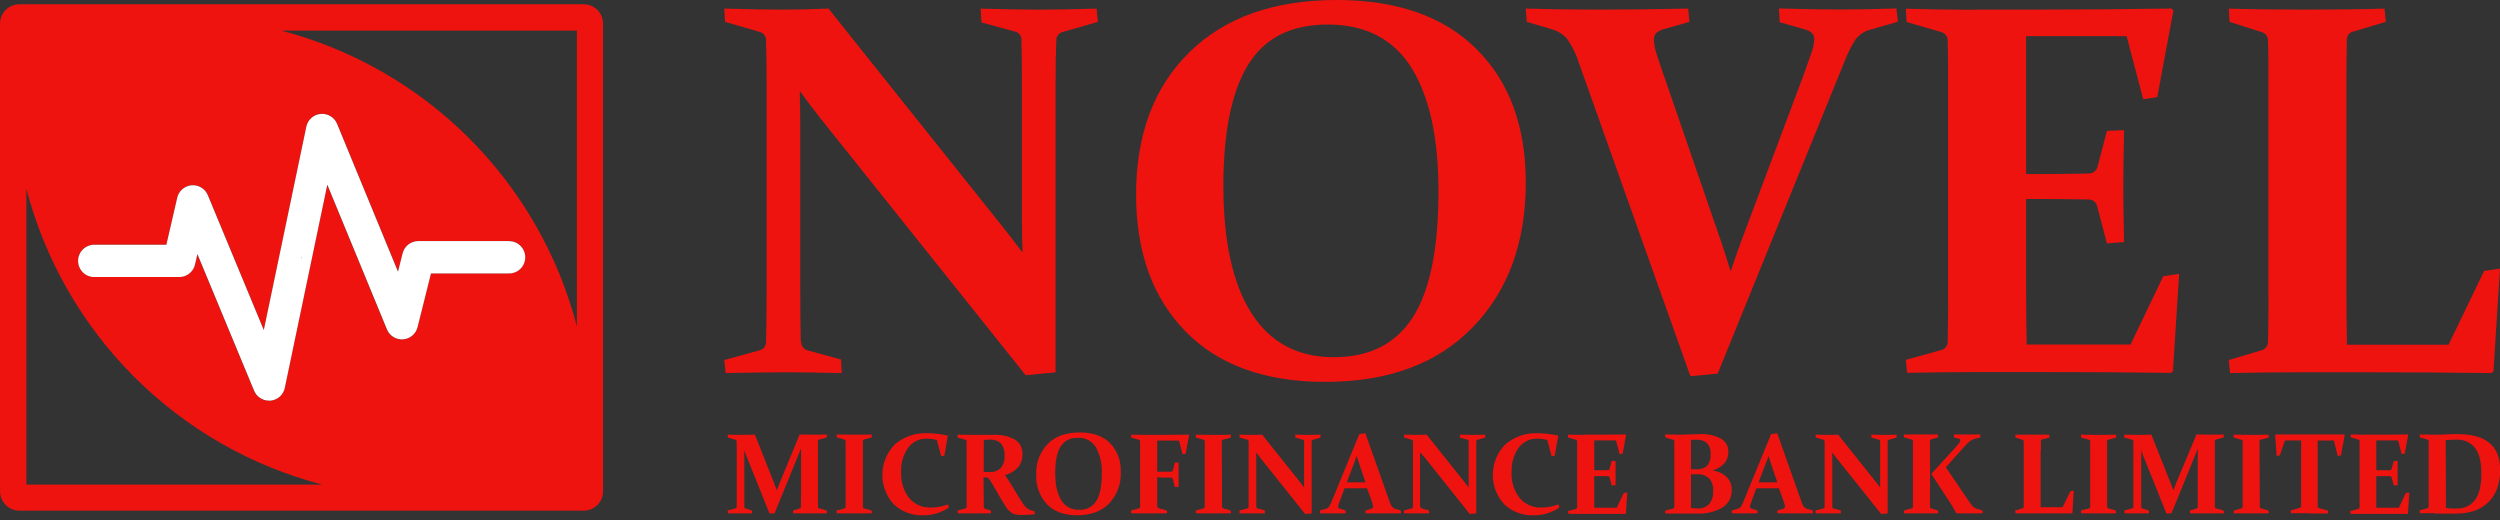
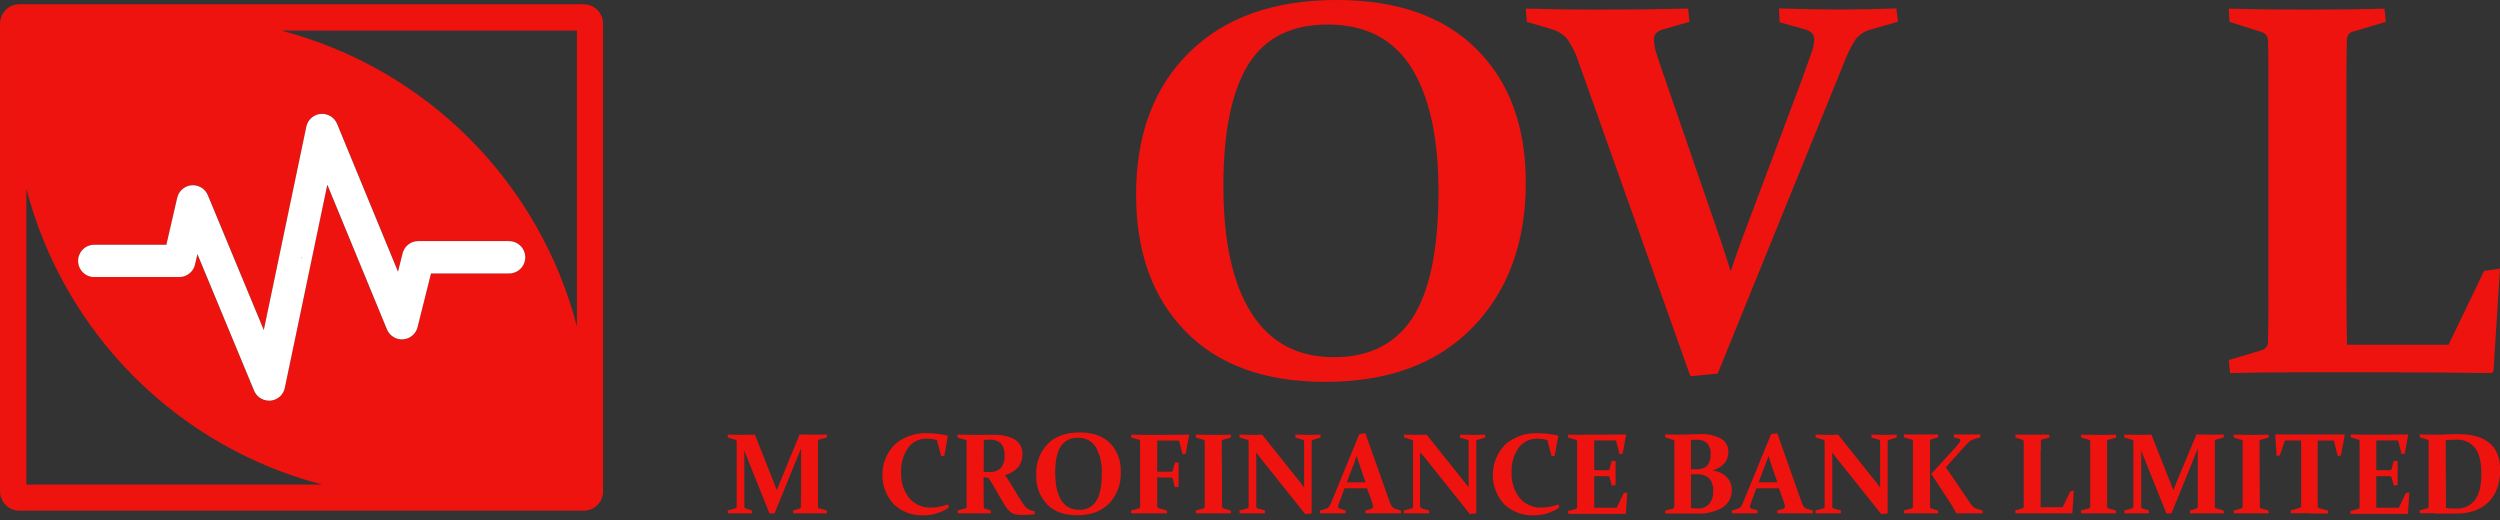
<svg xmlns="http://www.w3.org/2000/svg" width="245" height="51" viewBox="0 0 245 51" fill="none">
  <rect x="0" y="0" width="245" height="51" fill="#333333" stroke="none" />
  <g clip-path="url(#clip0_1677_343)">
    <path d="M57.203 0.42H1.898C1.396 0.42 0.914 0.62 0.559 0.975C0.203 1.33 0.004 1.812 0.004 2.314V48.15C0.004 48.652 0.203 49.134 0.559 49.489C0.914 49.844 1.396 50.044 1.898 50.044H57.203C57.706 50.044 58.188 49.844 58.543 49.489C58.898 49.134 59.098 48.652 59.098 48.15V2.314C59.098 1.812 58.898 1.33 58.543 0.975C58.188 0.62 57.706 0.42 57.203 0.42ZM2.584 47.491V18.497C4.405 25.471 8.052 31.834 13.149 36.93C18.247 42.026 24.61 45.671 31.585 47.491H2.584ZM49.798 26.789H42.222L40.911 32.066C40.831 32.389 40.65 32.679 40.395 32.895C40.141 33.11 39.825 33.239 39.492 33.264C39.159 33.288 38.828 33.207 38.544 33.032C38.26 32.858 38.038 32.597 37.911 32.289L32.066 18.107L27.899 38.021C27.831 38.351 27.658 38.651 27.406 38.876C27.155 39.101 26.837 39.24 26.501 39.271H26.354C26.041 39.27 25.736 39.178 25.476 39.005C25.215 38.831 25.012 38.585 24.891 38.297L19.334 24.906L19.099 25.929C19.017 26.273 18.822 26.58 18.544 26.8C18.267 27.02 17.923 27.14 17.569 27.141H9.315C9.101 27.152 8.887 27.119 8.686 27.044C8.485 26.969 8.301 26.854 8.146 26.706C7.99 26.559 7.867 26.381 7.782 26.184C7.698 25.986 7.654 25.774 7.654 25.56C7.654 25.345 7.698 25.133 7.782 24.936C7.867 24.739 7.99 24.561 8.146 24.413C8.301 24.265 8.485 24.151 8.686 24.076C8.887 24.001 9.101 23.968 9.315 23.978H16.311L17.376 19.372C17.451 19.045 17.628 18.751 17.881 18.531C18.134 18.311 18.451 18.178 18.785 18.15C19.119 18.122 19.453 18.201 19.739 18.376C20.025 18.551 20.248 18.812 20.376 19.122L25.861 32.339L30.028 12.406C30.098 12.075 30.272 11.775 30.524 11.551C30.776 11.326 31.094 11.188 31.43 11.156C31.767 11.125 32.105 11.202 32.394 11.377C32.684 11.551 32.91 11.813 33.039 12.126L39.013 26.619L39.464 24.816C39.55 24.473 39.747 24.17 40.025 23.953C40.303 23.736 40.646 23.618 40.998 23.619H49.806C50.02 23.608 50.234 23.641 50.435 23.716C50.636 23.791 50.819 23.905 50.975 24.053C51.13 24.201 51.254 24.379 51.338 24.576C51.423 24.773 51.466 24.985 51.466 25.2C51.466 25.414 51.423 25.627 51.338 25.824C51.254 26.021 51.13 26.199 50.975 26.347C50.819 26.494 50.636 26.609 50.435 26.684C50.234 26.759 50.02 26.792 49.806 26.782L49.798 26.789ZM56.537 31.986C54.718 25.013 51.072 18.651 45.976 13.555C40.88 8.459 34.517 4.815 27.543 2.996H56.537V31.986Z" fill="#EF130F" />
    <path d="M29.581 25.289H29.535L29.554 25.209L29.581 25.289Z" fill="#EF130F" />
-     <path d="M29.581 25.289H29.535L29.554 25.209L29.581 25.289Z" fill="#EF130F" />
+     <path d="M29.581 25.289H29.535L29.581 25.289Z" fill="#EF130F" />
    <path d="M29.581 25.289H29.535L29.554 25.209L29.581 25.289Z" fill="#EF130F" />
    <path d="M49.798 23.626H40.99C40.638 23.626 40.295 23.744 40.017 23.96C39.739 24.177 39.542 24.481 39.456 24.823L39.005 26.626L33.032 12.133C32.902 11.821 32.676 11.559 32.386 11.384C32.097 11.21 31.759 11.133 31.423 11.164C31.086 11.195 30.768 11.334 30.516 11.558C30.264 11.783 30.09 12.083 30.02 12.414L25.853 32.346L20.368 19.13C20.24 18.82 20.017 18.559 19.731 18.384C19.445 18.209 19.111 18.13 18.777 18.158C18.443 18.186 18.126 18.319 17.873 18.539C17.62 18.758 17.443 19.053 17.368 19.38L16.304 23.986H9.315C9.1 23.976 8.886 24.009 8.685 24.083C8.484 24.158 8.301 24.273 8.145 24.421C7.99 24.569 7.866 24.747 7.782 24.944C7.697 25.141 7.654 25.353 7.654 25.567C7.654 25.782 7.697 25.994 7.782 26.191C7.866 26.388 7.99 26.566 8.145 26.714C8.301 26.862 8.484 26.977 8.685 27.052C8.886 27.126 9.1 27.16 9.315 27.149H17.569C17.927 27.149 18.274 27.028 18.555 26.805C18.835 26.582 19.031 26.271 19.111 25.922L19.345 24.899L24.902 38.29C25.023 38.578 25.227 38.824 25.487 38.997C25.747 39.17 26.052 39.263 26.365 39.263H26.512C26.849 39.232 27.166 39.094 27.418 38.869C27.669 38.644 27.842 38.344 27.91 38.013L32.077 18.099L37.922 32.282C38.049 32.59 38.271 32.85 38.555 33.025C38.839 33.2 39.17 33.281 39.503 33.256C39.836 33.231 40.152 33.102 40.407 32.887C40.661 32.672 40.842 32.382 40.922 32.058L42.237 26.797H49.813C50.027 26.807 50.241 26.774 50.442 26.699C50.643 26.625 50.827 26.51 50.982 26.362C51.137 26.214 51.261 26.036 51.346 25.839C51.43 25.642 51.474 25.43 51.474 25.215C51.474 25.001 51.43 24.789 51.346 24.591C51.261 24.394 51.137 24.216 50.982 24.069C50.827 23.921 50.643 23.806 50.442 23.731C50.241 23.656 50.027 23.623 49.813 23.634L49.798 23.626ZM29.55 25.293L29.569 25.217L29.592 25.293H29.55Z" fill="white" />
    <path d="M29.581 25.289H29.535L29.554 25.209L29.581 25.289Z" fill="#EF130F" />
-     <path d="M78.519 33.453C78.5 33.653 78.555 33.853 78.671 34.016C78.788 34.18 78.96 34.295 79.155 34.343L82.417 35.233L82.492 36.559C80.199 36.506 78.315 36.481 76.841 36.483C75.366 36.486 73.457 36.511 71.113 36.559L70.981 35.286L74.39 34.343C74.576 34.309 74.746 34.212 74.871 34.069C74.995 33.926 75.067 33.745 75.075 33.555C75.111 32.179 75.128 30.489 75.128 28.486V8.201C75.128 6.504 75.111 5.095 75.075 3.974C75.085 3.785 75.03 3.599 74.919 3.446C74.808 3.293 74.648 3.182 74.466 3.133L71.056 2.141L70.981 0.841C73.354 0.909 75.179 0.944 76.454 0.944C78.118 0.944 79.697 0.909 81.189 0.841L98.122 22.054C98.799 22.903 99.494 23.802 100.209 24.752C100.169 23.567 100.148 22.436 100.148 21.357V8.099C100.148 6.45 100.132 5.032 100.099 3.845C100.094 3.662 100.025 3.486 99.904 3.348C99.783 3.209 99.618 3.117 99.436 3.088L96.179 2.197L96.103 0.845C98.444 0.913 100.338 0.947 101.785 0.947C103.232 0.947 105.126 0.913 107.467 0.845L107.592 2.144L104.13 3.137C103.947 3.186 103.787 3.296 103.676 3.449C103.565 3.602 103.51 3.789 103.52 3.978C103.469 5.099 103.444 6.508 103.444 8.205V36.491L100.516 36.771L80.439 11.641C79.846 10.883 79.158 9.976 78.375 8.917C78.409 10.175 78.428 11.327 78.428 12.38V28.494C78.428 30.499 78.444 32.155 78.477 33.46" fill="#EF130F" />
    <path d="M149.526 17.895C149.526 23.769 147.795 28.492 144.332 32.066C140.87 35.639 136.049 37.425 129.87 37.422C123.965 37.422 119.401 35.772 116.176 32.471C112.951 29.171 111.338 24.703 111.338 19.069C111.338 13.193 113.077 8.546 116.555 5.129C120.032 1.712 124.844 0.003 130.991 0C136.898 0 141.464 1.6 144.688 4.799C147.913 7.999 149.526 12.364 149.526 17.895ZM119.892 18.228C119.892 23.66 120.809 27.814 122.642 30.691C124.475 33.567 127.165 35.005 130.71 35.005C134.208 35.005 136.793 33.699 138.465 31.085C140.136 28.471 140.972 24.363 140.972 18.762C140.972 13.502 140.088 9.461 138.321 6.64C136.553 3.82 133.82 2.407 130.123 2.402C126.54 2.402 123.939 3.714 122.32 6.337C120.701 8.961 119.891 12.929 119.888 18.239" fill="#EF130F" />
    <path d="M168.712 23.804C169.036 24.769 169.332 25.702 169.603 26.604C169.906 25.702 170.231 24.778 170.569 23.827L176.705 7.481C177.046 6.534 177.311 5.777 177.508 5.209C177.674 4.786 177.772 4.34 177.8 3.887C177.808 3.765 177.791 3.643 177.75 3.529C177.708 3.415 177.642 3.311 177.557 3.224C177.349 3.048 177.101 2.926 176.834 2.868L174.413 2.182L174.338 0.83C176.8 0.898 178.803 0.932 180.346 0.932C181.959 0.932 183.793 0.898 185.846 0.83L185.997 2.129L183.247 2.917C182.692 3.072 182.201 3.403 181.849 3.86C181.439 4.485 181.099 5.153 180.834 5.853L168.334 36.612L165.659 36.865L154.738 6.182C154.478 5.334 154.087 4.531 153.579 3.803C153.183 3.356 152.666 3.032 152.09 2.871L149.628 2.14L149.526 0.841C151.834 0.909 154.142 0.943 156.45 0.943C159.524 0.943 162.52 0.909 165.439 0.841L165.565 2.14L163.072 2.852C162.792 2.915 162.532 3.045 162.314 3.231C162.231 3.325 162.168 3.434 162.128 3.552C162.088 3.671 162.073 3.796 162.083 3.921C162.105 4.375 162.191 4.824 162.337 5.254C162.506 5.807 162.753 6.542 163.076 7.459L168.712 23.804Z" fill="#EF130F" />
-     <path d="M193.543 0.939H199.983C204.109 0.939 208.386 0.905 212.813 0.837L212.991 1.041L211.411 9.519L210.036 9.724L208.407 3.538H198.559V17.057H199.934C201.411 17.057 202.998 17.04 204.695 17.004C204.896 17.007 205.092 16.94 205.25 16.815C205.408 16.69 205.518 16.515 205.563 16.319L206.479 12.83L208.157 12.754C208.107 15.216 208.082 17.057 208.082 18.277C208.082 19.497 208.107 21.313 208.157 23.724L206.479 23.853L205.536 20.266C205.506 20.075 205.411 19.9 205.268 19.77C205.125 19.64 204.941 19.562 204.748 19.55C203.013 19.517 201.401 19.501 199.911 19.501H198.559V28.213C198.559 30.079 198.576 31.929 198.612 33.763H208.794L212.002 27.069L213.555 26.838L212.946 36.361L212.768 36.539C208.54 36.486 204.424 36.461 200.419 36.464H193.672C191.482 36.464 189.225 36.489 186.899 36.539L186.774 35.267L190.183 34.323C190.37 34.289 190.54 34.192 190.665 34.049C190.79 33.906 190.863 33.725 190.873 33.535C190.888 32.859 190.9 32.101 190.91 31.263C190.921 30.424 190.921 29.495 190.91 28.475V8.201C190.91 7.352 190.91 6.58 190.91 5.883C190.91 5.186 190.888 4.549 190.873 3.989C190.881 3.8 190.825 3.613 190.713 3.461C190.602 3.308 190.441 3.197 190.259 3.148L186.85 2.155L186.774 0.856C189.15 0.924 191.407 0.958 193.543 0.958" fill="#EF130F" />
    <path d="M229.95 8.095V28.232C229.95 30.099 229.968 31.948 230.003 33.782H239.958L243.443 26.554L244.996 26.323L244.36 36.38L244.182 36.559C239.992 36.505 235.894 36.48 231.886 36.483H225.571C223.046 36.483 220.703 36.508 218.544 36.559L218.419 35.286L221.575 34.343C221.761 34.308 221.931 34.211 222.056 34.068C222.181 33.925 222.254 33.744 222.264 33.555C222.279 32.878 222.292 32.12 222.302 31.282C222.312 30.443 222.312 29.514 222.302 28.494V8.201C222.302 7.353 222.302 6.58 222.302 5.883C222.302 5.186 222.279 4.553 222.264 3.989C222.272 3.8 222.216 3.614 222.105 3.461C221.993 3.308 221.833 3.198 221.65 3.148L218.495 2.14L218.419 0.845C220.609 0.91 223.134 0.943 225.995 0.943C228.945 0.943 231.507 0.91 233.681 0.845L233.81 2.14L230.651 3.083C230.471 3.115 230.307 3.207 230.187 3.345C230.067 3.483 229.998 3.658 229.992 3.841C229.992 4.455 229.961 5.322 229.954 6.451C229.946 7.58 229.954 8.129 229.954 8.095" fill="#EF130F" />
    <path d="M78.363 42.578C78.871 42.578 79.329 42.6 79.735 42.6C80.14 42.6 80.526 42.6 81.019 42.578L81.053 42.858L80.295 43.074C80.255 43.084 80.22 43.107 80.196 43.141C80.171 43.174 80.16 43.215 80.163 43.256C80.163 43.498 80.163 43.801 80.163 44.169V48.563C80.163 48.995 80.163 49.362 80.163 49.657C80.164 49.699 80.179 49.738 80.206 49.769C80.233 49.8 80.27 49.821 80.311 49.828L81.026 50.032L81.049 50.309C80.523 50.309 79.943 50.309 79.303 50.309C78.663 50.309 78.166 50.309 77.742 50.309L77.716 50.032L78.348 49.839C78.391 49.828 78.427 49.802 78.453 49.766C78.477 49.73 78.489 49.686 78.485 49.642C78.485 49.355 78.504 48.995 78.504 48.563V45.036C78.504 44.843 78.504 44.479 78.504 43.938C78.379 44.252 78.246 44.581 78.106 44.919L75.912 50.294L75.416 50.336L73.322 45.116C73.2 44.82 73.072 44.487 72.943 44.119C72.943 44.642 72.943 44.983 72.943 45.15V48.559C72.943 48.991 72.943 49.351 72.943 49.639C72.94 49.683 72.952 49.727 72.979 49.763C73.005 49.799 73.043 49.825 73.087 49.836L73.693 50.029L73.712 50.305C73.276 50.305 72.901 50.305 72.575 50.305C72.249 50.305 71.848 50.305 71.337 50.305L71.31 50.029L72.049 49.824C72.089 49.817 72.126 49.796 72.153 49.765C72.18 49.734 72.195 49.695 72.197 49.654C72.197 49.358 72.197 48.991 72.197 48.559V44.188C72.197 43.809 72.197 43.517 72.197 43.275C72.199 43.234 72.187 43.193 72.162 43.16C72.138 43.127 72.103 43.103 72.064 43.093L71.325 42.877V42.597C71.935 42.597 72.393 42.619 72.697 42.619C73.118 42.619 73.546 42.612 73.981 42.597L75.905 47.449C75.988 47.661 76.064 47.858 76.129 48.048L76.363 47.449L78.363 42.578Z" fill="#EF130F" />
-     <path d="M84.564 48.563V49.161C84.564 49.343 84.564 49.506 84.564 49.646C84.564 49.786 84.629 49.809 84.75 49.839L85.428 50.032V50.309C84.921 50.309 84.352 50.309 83.731 50.309C83.11 50.309 82.515 50.309 82.011 50.309L81.985 50.032L82.724 49.832C82.764 49.823 82.801 49.802 82.827 49.77C82.854 49.739 82.87 49.699 82.871 49.657C82.871 49.514 82.871 49.347 82.871 49.165V43.669C82.871 43.517 82.871 43.381 82.871 43.256C82.874 43.215 82.862 43.174 82.838 43.141C82.814 43.107 82.779 43.084 82.739 43.074L82 42.858V42.578C82.511 42.578 83.076 42.6 83.697 42.6C84.318 42.6 84.909 42.6 85.417 42.578L85.443 42.858L84.705 43.062C84.666 43.069 84.631 43.089 84.606 43.119C84.58 43.149 84.566 43.186 84.564 43.225C84.564 43.358 84.564 43.502 84.564 43.654V48.578V48.563Z" fill="#EF130F" />
    <path d="M92.546 44.661L92.243 44.71L91.815 43.127C91.509 43.034 91.191 42.988 90.872 42.991C90.505 42.972 90.139 43.045 89.808 43.205C89.477 43.364 89.191 43.605 88.978 43.904C88.503 44.606 88.269 45.443 88.311 46.29C88.263 47.195 88.541 48.088 89.095 48.805C89.362 49.117 89.698 49.364 90.075 49.526C90.453 49.689 90.863 49.762 91.273 49.741C91.833 49.734 92.387 49.628 92.91 49.426L92.981 49.741C92.249 50.243 91.38 50.508 90.493 50.498C89.959 50.522 89.426 50.438 88.925 50.252C88.425 50.065 87.967 49.779 87.58 49.411C86.848 48.606 86.451 47.552 86.47 46.464C86.49 45.376 86.925 44.337 87.686 43.559C88.566 42.797 89.705 42.403 90.868 42.456C91.534 42.459 92.199 42.535 92.849 42.684L92.883 42.737L92.546 44.661Z" fill="#EF130F" />
    <path d="M96.402 48.563C96.402 48.783 96.402 48.98 96.402 49.154C96.402 49.328 96.402 49.487 96.402 49.631C96.402 49.775 96.448 49.821 96.527 49.847L97.103 50.033V50.309C96.694 50.309 96.19 50.309 95.588 50.309C94.985 50.309 94.372 50.309 93.868 50.309L93.841 50.033L94.58 49.832C94.621 49.824 94.657 49.802 94.684 49.77C94.711 49.739 94.726 49.699 94.728 49.658C94.728 49.514 94.728 49.347 94.728 49.165C94.728 48.983 94.728 48.786 94.728 48.563V44.188C94.728 44.006 94.728 43.839 94.728 43.688C94.728 43.536 94.728 43.4 94.728 43.275C94.73 43.234 94.718 43.193 94.694 43.16C94.67 43.127 94.635 43.103 94.595 43.093L93.838 42.877V42.597C94.349 42.597 94.879 42.619 95.417 42.619H95.841H96.459H97.012H97.364C98.104 42.57 98.842 42.736 99.489 43.097C99.718 43.245 99.903 43.451 100.027 43.694C100.152 43.936 100.21 44.207 100.198 44.479C100.22 44.959 100.066 45.431 99.766 45.805C99.419 46.169 98.979 46.431 98.493 46.563C98.804 47.017 99.039 47.389 99.209 47.669C99.38 47.949 99.543 48.233 99.713 48.506C99.883 48.779 100.035 49.021 100.171 49.23C100.281 49.407 100.408 49.573 100.55 49.726C100.61 49.778 100.673 49.826 100.739 49.87C100.8 49.91 100.863 49.946 100.929 49.976C100.997 50.006 101.068 50.03 101.141 50.048C101.217 50.071 101.3 50.09 101.391 50.108L101.414 50.389C101.004 50.444 100.592 50.469 100.179 50.465C99.924 50.475 99.669 50.451 99.421 50.392C99.284 50.348 99.155 50.278 99.042 50.188C98.861 50.042 98.704 49.868 98.576 49.673C98.436 49.461 98.285 49.218 98.129 48.949C97.974 48.68 97.808 48.396 97.641 48.097C97.474 47.798 97.296 47.498 97.114 47.203C97.058 47.12 97.016 47.048 96.978 46.995C96.952 46.947 96.917 46.905 96.876 46.87C96.843 46.843 96.805 46.823 96.766 46.809C96.718 46.793 96.668 46.784 96.618 46.782H96.387L96.402 48.563ZM96.402 46.241C96.595 46.241 96.781 46.26 96.933 46.26C97.138 46.277 97.344 46.252 97.54 46.187C97.735 46.122 97.915 46.018 98.069 45.881C98.345 45.531 98.481 45.091 98.448 44.646C98.483 44.222 98.359 43.801 98.099 43.464C97.954 43.329 97.782 43.226 97.595 43.161C97.408 43.096 97.21 43.07 97.012 43.085H96.736L96.41 43.119L96.402 46.241Z" fill="#EF130F" />
    <path d="M109.835 46.271C109.859 46.832 109.771 47.392 109.575 47.918C109.38 48.444 109.082 48.926 108.698 49.336C107.941 50.108 106.898 50.495 105.569 50.495C104.289 50.495 103.3 50.138 102.603 49.423C102.243 49.034 101.965 48.577 101.784 48.078C101.604 47.58 101.526 47.05 101.554 46.521C101.524 45.965 101.609 45.409 101.805 44.887C102.001 44.365 102.302 43.89 102.69 43.491C103.448 42.733 104.482 42.381 105.816 42.381C107.093 42.381 108.081 42.727 108.778 43.419C109.138 43.794 109.417 44.24 109.598 44.728C109.778 45.216 109.856 45.736 109.827 46.256L109.835 46.271ZM103.41 46.324C103.41 47.502 103.611 48.4 104.005 49.025C104.186 49.323 104.445 49.567 104.752 49.73C105.06 49.894 105.406 49.973 105.755 49.957C106.085 49.978 106.415 49.911 106.71 49.761C107.005 49.612 107.255 49.387 107.433 49.108C107.792 48.543 107.972 47.659 107.975 46.457C108.027 45.546 107.829 44.638 107.403 43.832C107.218 43.532 106.955 43.287 106.642 43.125C106.329 42.963 105.978 42.889 105.626 42.911C105.294 42.887 104.961 42.953 104.663 43.103C104.366 43.253 104.114 43.481 103.937 43.764C103.588 44.332 103.41 45.192 103.41 46.339" fill="#EF130F" />
    <path d="M113.407 46.745V48.563C113.407 48.995 113.407 49.351 113.407 49.627C113.407 49.668 113.421 49.708 113.446 49.739C113.472 49.771 113.507 49.793 113.547 49.802L114.358 50.033L114.377 50.309C113.805 50.309 113.21 50.309 112.589 50.309C111.967 50.309 111.38 50.309 110.869 50.309L110.842 50.033L111.581 49.828C111.621 49.821 111.658 49.8 111.685 49.769C111.712 49.738 111.728 49.699 111.729 49.658C111.729 49.362 111.729 48.995 111.729 48.563V44.188C111.729 44.006 111.729 43.839 111.729 43.688C111.729 43.536 111.729 43.4 111.729 43.275C111.732 43.234 111.72 43.193 111.696 43.16C111.671 43.126 111.636 43.103 111.596 43.093L110.857 42.877V42.597C111.363 42.612 111.851 42.619 112.323 42.619H113.717C114.611 42.619 115.537 42.612 116.494 42.597L116.536 42.638L116.191 44.476L115.896 44.517L115.543 43.18H113.407V46.233H113.721H114.755C114.799 46.235 114.842 46.221 114.876 46.194C114.91 46.167 114.933 46.128 114.941 46.086L115.142 45.328H115.502C115.502 45.862 115.502 46.26 115.502 46.525C115.502 46.79 115.502 47.173 115.502 47.703L115.142 47.737L114.933 46.953C114.928 46.912 114.908 46.874 114.878 46.847C114.847 46.819 114.808 46.803 114.767 46.801H113.717L113.407 46.745Z" fill="#EF130F" />
    <path d="M119.759 48.563C119.759 48.783 119.759 48.983 119.759 49.161C119.759 49.339 119.759 49.506 119.759 49.646C119.759 49.786 119.828 49.809 119.949 49.839L120.623 50.033V50.309C120.112 50.309 119.547 50.309 118.926 50.309C118.305 50.309 117.71 50.309 117.206 50.309L117.18 50.033L117.915 49.832C117.956 49.824 117.993 49.803 118.021 49.771C118.048 49.739 118.064 49.7 118.066 49.658C118.066 49.514 118.066 49.347 118.066 49.165C118.066 48.983 118.066 48.786 118.066 48.563V44.188C118.066 44.006 118.066 43.839 118.066 43.688C118.066 43.536 118.066 43.4 118.066 43.275C118.068 43.234 118.056 43.193 118.032 43.16C118.008 43.127 117.973 43.103 117.934 43.093L117.195 42.877V42.597C117.702 42.597 118.271 42.619 118.892 42.619C119.513 42.619 120.104 42.619 120.612 42.597L120.638 42.877L119.881 43.082C119.842 43.088 119.806 43.108 119.78 43.138C119.754 43.167 119.739 43.205 119.737 43.244C119.737 43.377 119.737 43.521 119.737 43.672C119.737 43.824 119.737 43.991 119.737 44.165L119.759 48.563Z" fill="#EF130F" />
    <path d="M123.112 49.639C123.108 49.682 123.119 49.725 123.144 49.761C123.169 49.796 123.206 49.821 123.248 49.832L123.953 50.021V50.309C123.457 50.309 123.047 50.309 122.729 50.309C122.411 50.309 121.998 50.309 121.487 50.309L121.46 50.033L122.218 49.832C122.259 49.825 122.296 49.803 122.323 49.772C122.35 49.74 122.365 49.699 122.366 49.658C122.366 49.362 122.366 48.995 122.366 48.563V44.188C122.366 43.809 122.366 43.517 122.366 43.275C122.369 43.234 122.359 43.193 122.335 43.16C122.311 43.127 122.276 43.103 122.237 43.093L121.479 42.877V42.597C121.994 42.597 122.388 42.619 122.665 42.619C123.025 42.619 123.366 42.619 123.691 42.597L127.354 47.188C127.502 47.37 127.654 47.567 127.805 47.771C127.805 47.517 127.805 47.275 127.805 47.036V44.165C127.805 43.809 127.805 43.502 127.805 43.244C127.804 43.205 127.789 43.167 127.763 43.137C127.736 43.107 127.7 43.088 127.661 43.082L126.957 42.888L126.938 42.597C127.445 42.597 127.858 42.619 128.173 42.619C128.487 42.619 128.908 42.619 129.404 42.597L129.43 42.877L128.673 43.093C128.633 43.103 128.598 43.127 128.574 43.16C128.55 43.193 128.538 43.234 128.54 43.275C128.54 43.517 128.54 43.82 128.54 44.188V50.313L127.904 50.374L123.563 44.934L123.116 44.343C123.116 44.616 123.116 44.868 123.116 45.101V48.589C123.116 49.021 123.116 49.381 123.116 49.665" fill="#EF130F" />
    <path d="M131.764 47.847L131.385 48.877C131.305 49.078 131.249 49.256 131.203 49.366C131.169 49.456 131.148 49.55 131.142 49.646C131.14 49.672 131.143 49.699 131.152 49.724C131.16 49.748 131.174 49.771 131.192 49.79C131.235 49.83 131.289 49.858 131.347 49.87L131.874 50.021V50.309C131.339 50.309 130.904 50.309 130.57 50.309C130.237 50.309 129.813 50.309 129.373 50.309L129.347 50.033L129.938 49.858C130.06 49.828 130.168 49.758 130.245 49.658C130.333 49.523 130.408 49.379 130.468 49.23L133.211 42.544L133.805 42.456L136.181 49.158C136.239 49.344 136.324 49.52 136.434 49.68C136.52 49.775 136.632 49.843 136.756 49.874L137.294 50.033V50.309C136.798 50.309 136.298 50.309 135.779 50.309C135.112 50.309 134.465 50.309 133.832 50.309L133.805 50.033L134.351 49.874C134.41 49.859 134.464 49.83 134.51 49.79C134.528 49.77 134.542 49.747 134.551 49.722C134.559 49.696 134.562 49.669 134.559 49.642C134.556 49.544 134.538 49.447 134.506 49.355C134.468 49.233 134.415 49.078 134.347 48.881L133.968 47.847H131.764ZM132.953 44.68C132.889 44.873 132.817 45.059 132.741 45.279L131.983 47.271H133.824L133.146 45.282C133.078 45.075 133.014 44.875 132.953 44.68Z" fill="#EF130F" />
    <path d="M139.2 49.639C139.196 49.682 139.207 49.725 139.232 49.761C139.257 49.796 139.294 49.821 139.336 49.832L140.04 50.021L140.059 50.309C139.563 50.309 139.154 50.309 138.836 50.309C138.518 50.309 138.105 50.309 137.593 50.309L137.567 50.033L138.325 49.832C138.365 49.824 138.402 49.803 138.429 49.771C138.456 49.739 138.471 49.699 138.472 49.658C138.472 49.362 138.472 48.995 138.472 48.563V44.188C138.472 43.809 138.472 43.517 138.472 43.275C138.475 43.234 138.464 43.193 138.439 43.16C138.415 43.126 138.38 43.103 138.34 43.093L137.601 42.877V42.597C138.116 42.597 138.51 42.619 138.787 42.619C139.148 42.619 139.489 42.612 139.809 42.597L143.476 47.188C143.624 47.37 143.776 47.567 143.927 47.771C143.927 47.517 143.927 47.275 143.927 47.036V44.165C143.927 43.809 143.927 43.502 143.927 43.244C143.926 43.205 143.911 43.167 143.884 43.137C143.858 43.107 143.822 43.088 143.783 43.082L143.075 42.888V42.597C143.582 42.597 143.995 42.619 144.31 42.619C144.624 42.619 145.041 42.619 145.537 42.597L145.567 42.877L144.81 43.093C144.77 43.103 144.735 43.127 144.711 43.16C144.687 43.193 144.675 43.234 144.677 43.275C144.677 43.517 144.677 43.82 144.677 44.188V50.313L144.041 50.374L139.7 44.934L139.165 44.324C139.165 44.597 139.165 44.849 139.165 45.082V48.57C139.165 49.002 139.165 49.362 139.165 49.646" fill="#EF130F" />
    <path d="M152.359 44.661L152.056 44.711L151.64 43.127C151.334 43.034 151.016 42.988 150.696 42.991C150.33 42.973 149.964 43.047 149.633 43.206C149.302 43.366 149.017 43.605 148.802 43.904C148.33 44.607 148.096 45.444 148.136 46.29C148.089 47.196 148.368 48.089 148.924 48.806C149.191 49.118 149.526 49.364 149.904 49.527C150.281 49.689 150.691 49.762 151.102 49.741C151.662 49.735 152.216 49.628 152.738 49.427L152.81 49.741C152.077 50.244 151.207 50.508 150.318 50.499C149.784 50.522 149.251 50.438 148.751 50.251C148.25 50.065 147.792 49.779 147.405 49.412C146.672 48.607 146.275 47.552 146.296 46.464C146.316 45.375 146.752 44.336 147.514 43.559C148.394 42.799 149.531 42.404 150.693 42.457C151.361 42.459 152.026 42.535 152.678 42.684L152.712 42.737L152.359 44.661Z" fill="#EF130F" />
    <path d="M155.148 42.6H156.542C157.435 42.6 158.362 42.593 159.322 42.578L159.36 42.619L159.019 44.456L158.72 44.502L158.367 43.161H156.235V46.082H156.534H157.564C157.608 46.082 157.65 46.066 157.684 46.039C157.718 46.011 157.741 45.973 157.75 45.93L157.951 45.172H158.329C158.329 45.703 158.329 46.104 158.329 46.366C158.329 46.627 158.329 47.017 158.329 47.548L157.951 47.574L157.746 46.816C157.739 46.775 157.719 46.737 157.688 46.709C157.657 46.681 157.617 46.664 157.576 46.661H156.526H156.235V48.555C156.235 48.962 156.235 49.363 156.235 49.76H158.439L159.133 48.309L159.47 48.26L159.337 50.32L159.299 50.358C158.383 50.358 157.491 50.358 156.625 50.358H155.166C154.693 50.358 154.201 50.358 153.7 50.358L153.67 50.082L154.409 49.881C154.45 49.873 154.487 49.852 154.515 49.82C154.543 49.789 154.559 49.749 154.56 49.707C154.56 49.563 154.56 49.396 154.56 49.214C154.56 49.032 154.56 48.836 154.56 48.612V44.188C154.56 44.006 154.56 43.839 154.56 43.688C154.56 43.536 154.56 43.4 154.56 43.275C154.563 43.234 154.551 43.193 154.526 43.16C154.502 43.127 154.467 43.103 154.428 43.093L153.67 42.877V42.597C154.175 42.612 154.664 42.619 155.136 42.619" fill="#EF130F" />
    <path d="M163.178 42.578C163.693 42.578 164.223 42.6 164.765 42.6L165.697 42.566C166.121 42.566 166.409 42.544 166.568 42.544C167.297 42.497 168.025 42.653 168.671 42.995C168.894 43.126 169.078 43.315 169.203 43.543C169.328 43.77 169.389 44.027 169.379 44.286C169.379 45.17 168.858 45.78 167.815 46.116C168.34 46.163 168.834 46.386 169.216 46.748C169.38 46.916 169.508 47.115 169.593 47.333C169.678 47.551 169.719 47.783 169.712 48.017C169.725 48.354 169.649 48.689 169.493 48.988C169.337 49.286 169.106 49.54 168.822 49.722C168.063 50.167 167.189 50.377 166.311 50.324C166.095 50.324 165.875 50.324 165.64 50.324C165.405 50.324 165.114 50.324 164.765 50.324C164.231 50.324 163.708 50.324 163.208 50.324L163.178 50.048L163.936 49.847C163.977 49.839 164.014 49.818 164.042 49.786C164.069 49.755 164.085 49.715 164.087 49.673C164.087 49.529 164.087 49.362 164.087 49.18C164.087 48.999 164.087 48.802 164.087 48.578V44.188C164.087 44.006 164.087 43.839 164.087 43.688C164.087 43.536 164.087 43.4 164.087 43.275C164.089 43.234 164.077 43.193 164.053 43.16C164.029 43.127 163.994 43.103 163.955 43.093L163.216 42.877L163.178 42.578ZM165.72 45.987H166.254C166.442 46.003 166.631 45.981 166.81 45.923C166.99 45.865 167.156 45.773 167.299 45.65C167.554 45.329 167.675 44.922 167.637 44.514C167.655 44.318 167.634 44.12 167.574 43.932C167.515 43.745 167.417 43.571 167.288 43.422C167.006 43.186 166.644 43.068 166.277 43.093H166.03C165.939 43.093 165.833 43.093 165.72 43.123V45.987ZM165.72 46.483V49.779C165.935 49.813 166.153 49.83 166.371 49.828C166.581 49.843 166.792 49.811 166.988 49.735C167.185 49.659 167.362 49.541 167.508 49.389C167.787 49.027 167.922 48.575 167.887 48.12C167.928 47.673 167.792 47.228 167.508 46.881C167.331 46.732 167.127 46.619 166.906 46.55C166.686 46.48 166.454 46.455 166.224 46.476H165.716" fill="#EF130F" />
    <path d="M172.122 47.847L171.743 48.877C171.667 49.078 171.606 49.256 171.565 49.366C171.529 49.456 171.508 49.55 171.5 49.646C171.498 49.672 171.501 49.699 171.51 49.724C171.518 49.748 171.532 49.771 171.55 49.79C171.593 49.83 171.647 49.858 171.705 49.87L172.231 50.021V50.309C171.697 50.309 171.266 50.309 170.928 50.309C170.591 50.309 170.171 50.309 169.735 50.309L169.705 50.033L170.296 49.858C170.418 49.827 170.528 49.757 170.606 49.658C170.691 49.521 170.765 49.378 170.826 49.23L173.569 42.544L174.167 42.456L176.542 49.158C176.598 49.344 176.682 49.52 176.792 49.68C176.879 49.774 176.991 49.842 177.114 49.874L177.656 50.033V50.309C177.16 50.309 176.66 50.309 176.141 50.309C175.478 50.309 174.826 50.309 174.197 50.309L174.167 50.033L174.713 49.874C174.772 49.86 174.827 49.832 174.872 49.79C174.891 49.771 174.905 49.748 174.914 49.722C174.923 49.697 174.927 49.669 174.925 49.642C174.92 49.544 174.901 49.447 174.868 49.355C174.83 49.233 174.777 49.078 174.709 48.881L174.33 47.847H172.122ZM173.315 44.68C173.247 44.873 173.175 45.059 173.099 45.279L172.341 47.271H174.182L173.504 45.282C173.436 45.074 173.372 44.873 173.315 44.68Z" fill="#EF130F" />
    <path d="M179.554 49.639C179.55 49.682 179.561 49.725 179.586 49.761C179.611 49.796 179.648 49.821 179.69 49.832L180.399 50.021V50.309C179.902 50.309 179.493 50.309 179.175 50.309C178.857 50.309 178.444 50.309 177.936 50.309L177.906 50.033L178.664 49.832C178.705 49.825 178.743 49.804 178.771 49.772C178.798 49.74 178.814 49.7 178.815 49.658C178.815 49.362 178.815 48.995 178.815 48.563V44.188C178.815 43.809 178.815 43.517 178.815 43.275C178.817 43.234 178.805 43.193 178.781 43.16C178.757 43.127 178.722 43.103 178.683 43.093L177.944 42.877L177.925 42.597C178.44 42.597 178.838 42.619 179.111 42.619C179.47 42.619 179.811 42.619 180.137 42.597L183.8 47.188C183.948 47.37 184.099 47.567 184.255 47.771C184.255 47.517 184.255 47.275 184.255 47.036V44.165C184.255 43.809 184.255 43.502 184.255 43.244C184.254 43.205 184.238 43.167 184.212 43.137C184.186 43.107 184.15 43.088 184.111 43.082L183.406 42.888L183.387 42.597C183.895 42.597 184.308 42.619 184.622 42.619C184.937 42.619 185.357 42.619 185.853 42.597L185.88 42.877L185.122 43.093C185.083 43.103 185.048 43.127 185.024 43.16C184.999 43.193 184.987 43.234 184.99 43.275C184.99 43.517 184.99 43.82 184.99 44.188V50.313L184.357 50.374L180.012 44.934L179.565 44.343C179.565 44.616 179.565 44.868 179.565 45.101V48.589C179.565 49.021 179.565 49.381 179.565 49.665" fill="#EF130F" />
    <path d="M189.145 44.146V49.161C189.145 49.343 189.145 49.506 189.145 49.646C189.143 49.69 189.156 49.732 189.181 49.768C189.207 49.803 189.243 49.828 189.285 49.839L189.926 50.032L189.944 50.309C189.486 50.309 188.948 50.309 188.327 50.309C187.706 50.309 187.111 50.309 186.607 50.309L186.581 50.032L187.319 49.828C187.36 49.821 187.397 49.8 187.424 49.769C187.451 49.738 187.466 49.699 187.467 49.657C187.467 49.51 187.467 49.347 187.467 49.165V43.669C187.467 43.517 187.467 43.381 187.467 43.256C187.47 43.215 187.458 43.174 187.434 43.141C187.41 43.107 187.375 43.084 187.335 43.074L186.577 42.858V42.578C187.088 42.578 187.653 42.578 188.274 42.578C188.895 42.578 189.456 42.578 189.907 42.578L189.941 42.858L189.282 43.044C189.242 43.053 189.207 43.075 189.182 43.107C189.156 43.138 189.142 43.177 189.141 43.218C189.141 43.35 189.141 43.498 189.141 43.65V44.146H189.145ZM189.266 46.441L191.539 43.953C191.717 43.76 191.857 43.597 191.964 43.46C192.046 43.371 192.099 43.258 192.115 43.138C192.115 43.07 192.066 43.021 191.967 42.99L191.49 42.869L191.471 42.578C191.85 42.578 192.289 42.578 192.751 42.578C193.214 42.578 193.642 42.578 194.051 42.578L194.077 42.858L193.456 43.028C193.286 43.08 193.129 43.166 192.994 43.282C192.851 43.409 192.714 43.543 192.585 43.684L190.691 45.794L193.115 49.362C193.203 49.492 193.309 49.61 193.43 49.711C193.53 49.783 193.643 49.837 193.763 49.87L194.297 50.032V50.309C193.888 50.309 193.467 50.309 193.036 50.309H191.729C191.459 49.799 191.159 49.306 190.831 48.832L189.266 46.441Z" fill="#EF130F" />
    <path d="M199.983 44.146V48.506C199.983 48.911 199.983 49.313 199.983 49.707H202.138L202.896 48.142L203.229 48.093L203.093 50.271L203.055 50.309C202.146 50.309 201.262 50.309 200.403 50.309H199.036C198.49 50.309 197.983 50.309 197.521 50.309L197.49 50.033L198.176 49.828C198.216 49.821 198.253 49.8 198.28 49.769C198.307 49.738 198.322 49.699 198.324 49.658C198.324 49.51 198.324 49.347 198.324 49.165C198.324 48.983 198.324 48.786 198.324 48.563V44.188C198.324 44.006 198.324 43.839 198.324 43.688C198.324 43.536 198.324 43.4 198.324 43.275C198.327 43.234 198.315 43.193 198.291 43.16C198.266 43.126 198.231 43.103 198.191 43.093L197.509 42.877V42.597C197.983 42.597 198.532 42.597 199.153 42.597C199.774 42.597 200.346 42.597 200.816 42.597L200.846 42.877L200.153 43.051C200.114 43.057 200.078 43.077 200.052 43.107C200.026 43.136 200.011 43.175 200.009 43.214C200.009 43.347 200.009 43.536 200.009 43.782C200.009 44.029 200.009 44.142 200.009 44.135" fill="#EF130F" />
    <path d="M206.494 48.563C206.494 48.783 206.494 48.983 206.494 49.161C206.494 49.339 206.494 49.506 206.494 49.646C206.494 49.786 206.559 49.809 206.68 49.839L207.358 50.033L207.377 50.309C206.866 50.309 206.297 50.309 205.676 50.309C205.055 50.309 204.46 50.309 203.96 50.309L203.93 50.033L204.688 49.832C204.728 49.824 204.766 49.802 204.793 49.77C204.82 49.739 204.837 49.699 204.839 49.658C204.839 49.514 204.839 49.347 204.839 49.165C204.839 48.983 204.839 48.786 204.839 48.563V44.188C204.839 44.006 204.839 43.839 204.839 43.688C204.839 43.536 204.839 43.4 204.839 43.275C204.841 43.234 204.829 43.193 204.805 43.16C204.781 43.127 204.746 43.103 204.707 43.093L203.949 42.877V42.597C204.46 42.597 205.025 42.619 205.646 42.619C206.267 42.619 206.858 42.619 207.366 42.597L207.396 42.877L206.638 43.082C206.599 43.088 206.563 43.107 206.537 43.137C206.511 43.167 206.496 43.205 206.494 43.244C206.494 43.377 206.494 43.521 206.494 43.672C206.494 43.824 206.494 43.991 206.494 44.165V48.563Z" fill="#EF130F" />
    <path d="M215.256 42.578C215.761 42.593 216.22 42.6 216.631 42.6C217.01 42.6 217.423 42.6 217.915 42.578L217.946 42.858L217.188 43.074C217.149 43.084 217.114 43.108 217.09 43.141C217.065 43.174 217.053 43.215 217.056 43.256C217.056 43.498 217.056 43.801 217.056 44.169V48.563C217.056 48.995 217.056 49.362 217.056 49.657C217.057 49.699 217.072 49.738 217.099 49.769C217.126 49.8 217.163 49.821 217.203 49.828L217.919 50.032L217.942 50.309C217.419 50.309 216.836 50.309 216.196 50.309C215.556 50.309 215.059 50.309 214.635 50.309L214.608 50.032L215.241 49.839C215.284 49.829 215.322 49.803 215.348 49.767C215.373 49.731 215.385 49.687 215.381 49.642C215.381 49.355 215.381 48.995 215.381 48.563V45.036C215.381 44.843 215.381 44.479 215.381 43.938L215.002 44.919L212.809 50.294L212.313 50.336L210.218 45.116C210.093 44.82 209.964 44.487 209.839 44.119C209.839 44.642 209.839 44.983 209.839 45.15V48.559C209.839 48.991 209.839 49.351 209.839 49.639C209.835 49.683 209.848 49.728 209.874 49.764C209.901 49.8 209.94 49.826 209.983 49.836L210.589 50.029V50.305C210.154 50.305 209.779 50.305 209.453 50.305C209.127 50.305 208.722 50.305 208.21 50.305L208.184 50.029L208.923 49.824C208.963 49.817 209 49.796 209.027 49.765C209.054 49.734 209.069 49.695 209.07 49.654C209.07 49.358 209.07 48.991 209.07 48.559V44.188C209.07 43.809 209.07 43.517 209.07 43.275C209.073 43.234 209.062 43.193 209.037 43.16C209.013 43.126 208.978 43.103 208.938 43.093L208.18 42.877V42.597C208.79 42.597 209.248 42.619 209.551 42.619C209.971 42.619 210.399 42.612 210.836 42.597L212.76 47.449C212.843 47.661 212.919 47.858 212.987 48.048C213.059 47.858 213.139 47.669 213.218 47.449L215.256 42.578Z" fill="#EF130F" />
    <path d="M221.457 48.563C221.457 48.783 221.457 48.983 221.457 49.161C221.457 49.339 221.457 49.506 221.457 49.646C221.457 49.786 221.522 49.809 221.643 49.839L222.321 50.033L222.34 50.309C221.828 50.309 221.264 50.309 220.643 50.309C220.022 50.309 219.423 50.309 218.923 50.309L218.896 50.033L219.631 49.832C219.673 49.824 219.71 49.803 219.738 49.771C219.765 49.739 219.781 49.7 219.783 49.658C219.783 49.514 219.783 49.347 219.783 49.165C219.783 48.983 219.783 48.786 219.783 48.563V44.188C219.783 44.006 219.783 43.839 219.783 43.688C219.783 43.536 219.783 43.4 219.783 43.275C219.785 43.234 219.773 43.193 219.749 43.16C219.725 43.127 219.69 43.103 219.65 43.093L218.893 42.877V42.597C219.4 42.597 219.969 42.619 220.59 42.619C221.211 42.619 221.802 42.619 222.31 42.597L222.336 42.877L221.578 43.082C221.54 43.088 221.504 43.108 221.478 43.138C221.452 43.167 221.436 43.205 221.434 43.244C221.434 43.377 221.434 43.521 221.434 43.672C221.434 43.824 221.434 43.991 221.434 44.165L221.457 48.563Z" fill="#EF130F" />
    <path d="M226.367 50.294C225.723 50.294 225.105 50.294 224.518 50.294L224.488 50.017L225.37 49.775C225.41 49.766 225.446 49.745 225.473 49.713C225.499 49.681 225.513 49.642 225.514 49.601C225.514 49.324 225.514 48.968 225.514 48.536V43.165H223.927L223.419 44.631L223.109 44.68L222.969 42.619L223.007 42.578C223.908 42.578 224.776 42.578 225.601 42.578H227.139C227.965 42.578 228.836 42.578 229.753 42.578L229.787 42.619L229.408 44.638L229.101 44.688L228.723 43.172H227.132V48.559C227.132 48.991 227.132 49.347 227.132 49.623C227.133 49.665 227.148 49.705 227.175 49.737C227.202 49.768 227.239 49.79 227.279 49.798L228.147 50.04V50.317C227.537 50.317 226.92 50.317 226.298 50.317" fill="#EF130F" />
    <path d="M231.791 42.6H233.185C234.079 42.6 235.005 42.593 235.962 42.578L236.003 42.619L235.662 44.456L235.363 44.502L235.011 43.161H232.878V46.082H233.174H234.204C234.248 46.083 234.292 46.068 234.326 46.04C234.361 46.012 234.385 45.974 234.393 45.93L234.59 45.172H234.969C234.969 45.703 234.969 46.104 234.969 46.366C234.969 46.627 234.969 47.017 234.969 47.548L234.59 47.574L234.386 46.816C234.38 46.775 234.359 46.737 234.328 46.708C234.297 46.68 234.257 46.663 234.215 46.661H233.17H232.878V48.555C232.878 48.962 232.878 49.363 232.878 49.76H235.083L235.776 48.309L236.113 48.26L235.981 50.32L235.939 50.358C235.025 50.358 234.141 50.358 233.287 50.358H231.825C231.352 50.358 230.863 50.358 230.359 50.358L230.333 50.082L231.09 49.881C231.131 49.873 231.167 49.851 231.194 49.819C231.221 49.788 231.236 49.748 231.238 49.707C231.238 49.563 231.238 49.396 231.238 49.214V43.669C231.238 43.517 231.238 43.381 231.238 43.256C231.241 43.215 231.229 43.174 231.205 43.141C231.181 43.107 231.145 43.084 231.105 43.074L230.367 42.858V42.578C230.872 42.593 231.36 42.6 231.833 42.6" fill="#EF130F" />
    <path d="M238.613 50.294C238.14 50.294 237.651 50.294 237.147 50.294L237.121 50.017L237.86 49.817C237.9 49.809 237.937 49.787 237.964 49.756C237.991 49.724 238.006 49.684 238.007 49.642C238.007 49.498 238.007 49.332 238.007 49.15V43.669C238.007 43.517 238.007 43.381 238.007 43.256C238.01 43.215 237.999 43.174 237.974 43.141C237.95 43.107 237.915 43.084 237.875 43.074L237.14 42.858V42.578C237.645 42.593 238.137 42.6 238.617 42.6C238.996 42.6 239.375 42.6 239.754 42.57C240.132 42.54 240.511 42.544 240.89 42.544C242.256 42.544 243.287 42.837 243.981 43.422C244.67 44.01 245.015 44.877 245.015 46.032C245.015 47.392 244.636 48.445 243.879 49.199C243.121 49.953 242.034 50.336 240.648 50.336C240.269 50.336 239.924 50.336 239.625 50.336C239.325 50.336 239 50.336 238.644 50.336L238.613 50.294ZM239.704 49.771C239.875 49.806 240.049 49.827 240.223 49.836C240.39 49.836 240.56 49.836 240.735 49.836C241.084 49.855 241.432 49.788 241.749 49.641C242.067 49.493 242.343 49.27 242.553 48.991C242.97 48.43 243.174 47.574 243.174 46.423C243.174 45.271 242.977 44.472 242.579 43.93C242.36 43.642 242.071 43.414 241.74 43.267C241.409 43.12 241.046 43.059 240.685 43.089C240.367 43.089 240.034 43.089 239.682 43.135L239.704 49.771Z" fill="#EF130F" />
  </g>
  <defs>
    <clipPath id="clip0_1677_343">
      <rect width="245" height="50.499" fill="white" />
    </clipPath>
  </defs>
</svg>